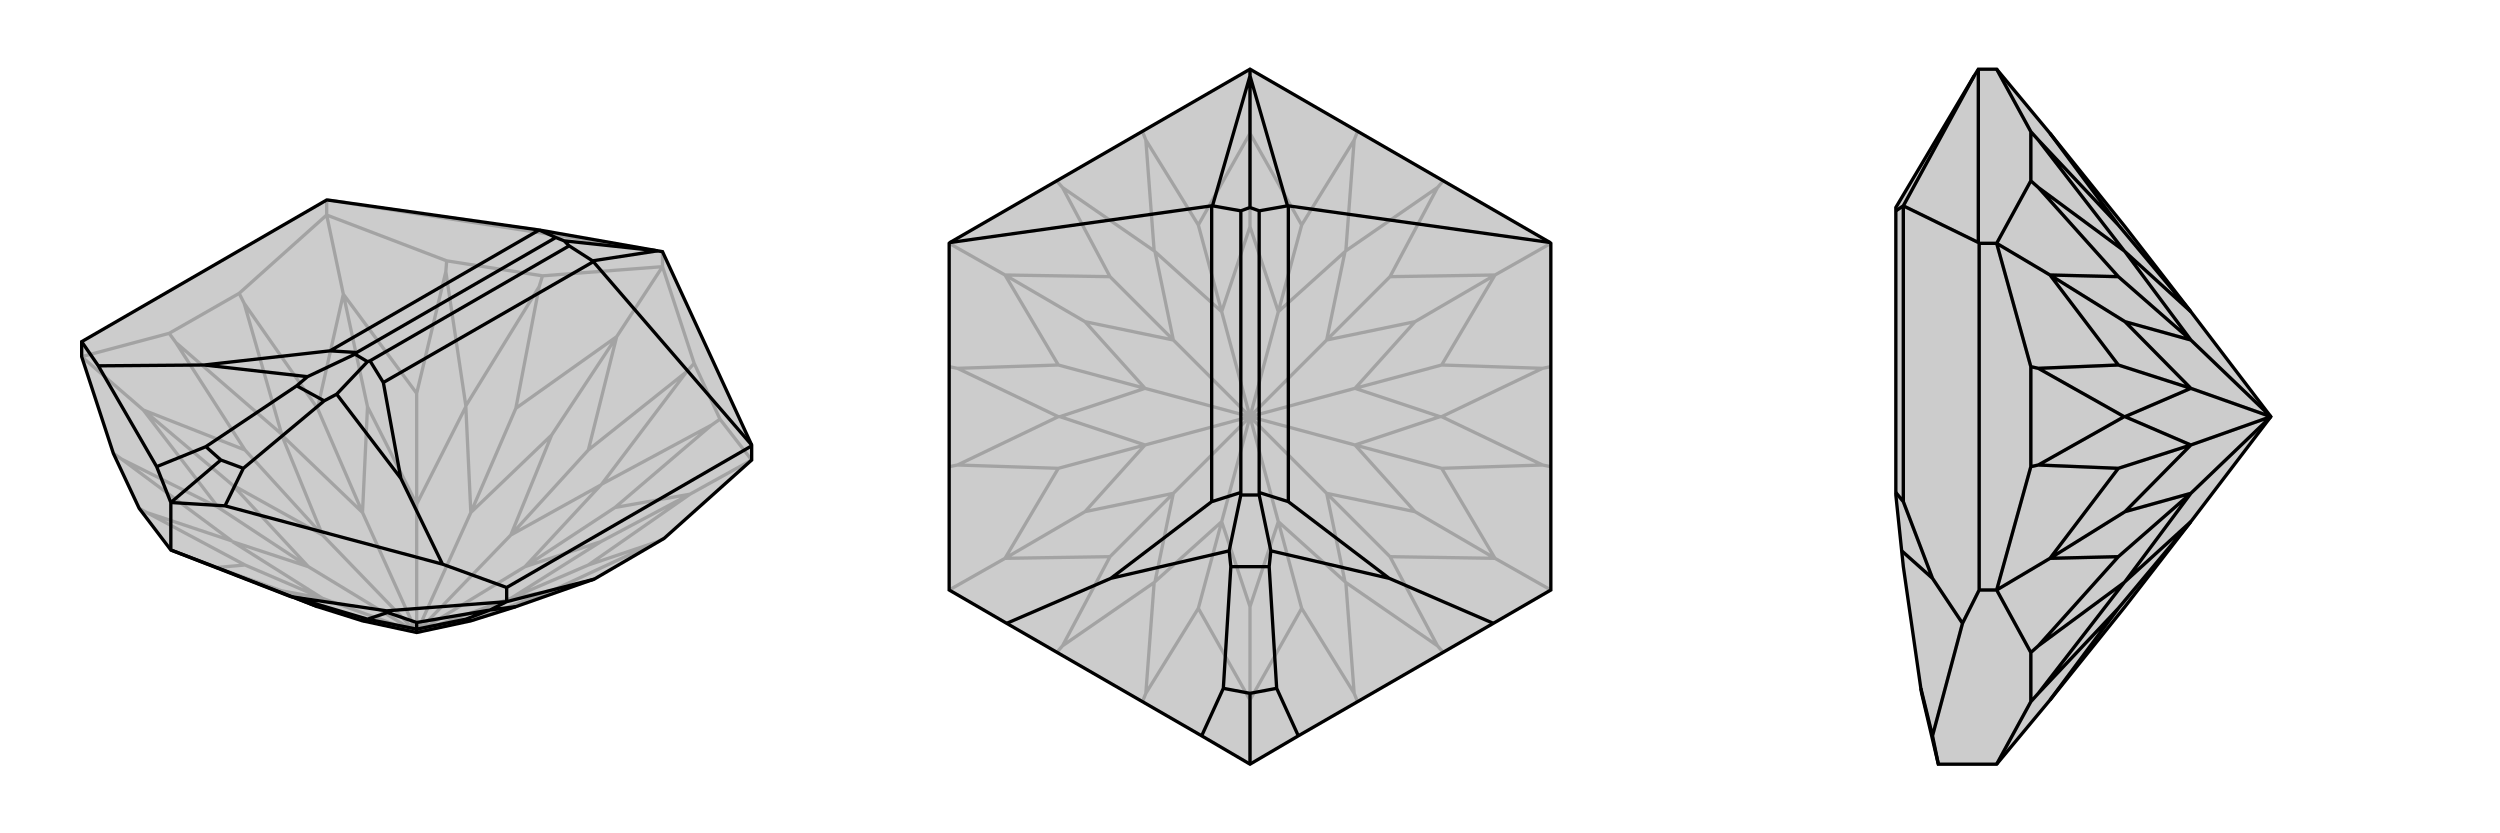
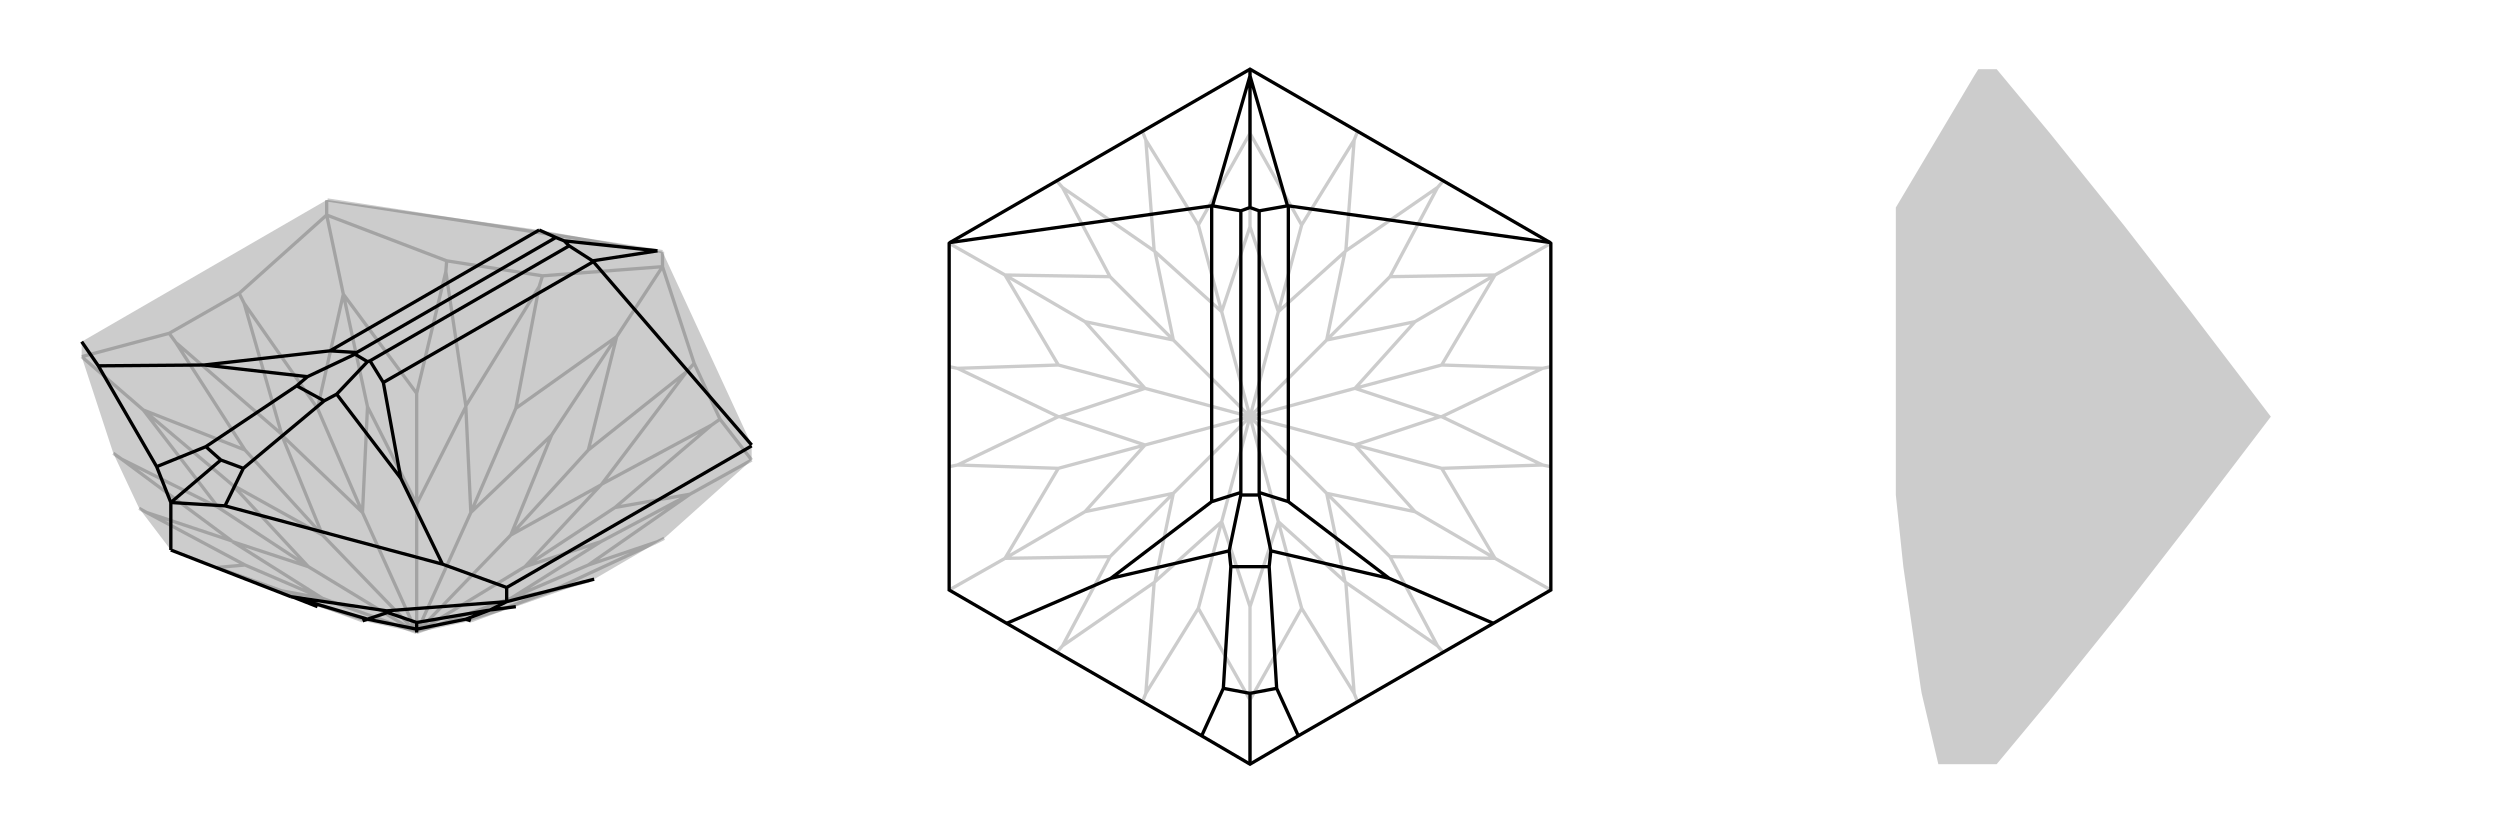
<svg xmlns="http://www.w3.org/2000/svg" viewBox="0 0 3000 1000">
  <g stroke="currentColor" stroke-width="4" fill="none" transform="translate(0 75)">
    <path fill="currentColor" stroke="none" fill-opacity=".2" d="M797,571L902,477L902,460L902,459L795,227L789,226L647,201L647,201L393,165L392,165L98,335L98,353L136,469L167,535L205,585L260,606L381,653L435,670L500,684L565,670L619,653L707,622L713,620z" />
    <path stroke-opacity=".2" d="M795,245L795,227M392,183L392,165M797,571L789,575M902,477L864,428M902,477L828,518M864,428L833,361M864,428L854,435M795,245L833,361M833,361L824,371M795,245L651,256M795,245L740,329M651,256L536,238M651,256L647,269M536,238L392,183M536,238L535,251M392,183L287,277M392,183L412,278M287,277L203,325M287,277L293,289M98,353L203,325M203,325L211,336M98,353L172,417M136,469L146,476M167,535L176,540M707,622L662,634M789,575L662,634M789,575L706,603M662,634L662,634M706,603L828,518M706,603L613,643M828,518L738,534M828,518L721,575M854,435L738,534M854,435L722,506M738,534L630,605M824,371L722,506M824,371L706,465M722,506L721,507M740,329L706,465M706,465L613,567M740,329L619,415M740,329L662,447M647,269L619,415M647,269L559,412M619,415L565,540M535,251L559,412M535,251L500,397M559,412L559,413M412,278L500,397M500,397L500,530M412,278L381,415M412,278L441,413M293,289L381,415M293,289L338,446M381,415L435,540M211,336L338,446M211,336L294,465M338,446L338,447M294,465L172,417M294,465L387,567M172,417L262,534M172,417L279,507M146,476L262,534M146,476L278,574M262,534L370,605M176,540L278,574M176,540L294,603M278,574L279,575M260,606L294,603M260,606L338,634M294,603L387,643M338,634L435,670M338,634L387,643M565,670L662,634M662,634L613,643M613,643L721,575M721,575L630,605M500,684L613,643M630,605L721,507M721,507L613,567M500,684L630,605M613,567L662,447M662,447L565,540M500,684L613,567M565,540L559,413M559,413L500,530M500,684L565,540M500,530L441,413M441,413L435,540M500,684L500,530M435,540L338,447M338,447L387,567M500,684L435,540M387,567L279,507M279,507L370,605M500,684L387,567M370,605L279,575M279,575L387,643M500,684L387,643M500,684L370,605M795,227L393,165" />
-     <path d="M797,571L902,477L902,460L902,459L795,227L789,226L647,201L647,201L393,165L392,165L98,335L98,353L136,469L167,535L205,585L260,606L381,653L435,670L500,684L565,670L619,653L707,622L713,620z" />
    <path d="M608,647L608,630M205,585L205,528M349,641L205,585M349,641L464,658M349,641L353,642M464,658L608,647M464,658L465,660M608,647L713,620M608,647L588,657M353,642L381,653M353,642L441,668M465,660L441,668M465,660L500,672M441,668L441,668M588,657L500,672M500,672L500,680M588,657L619,653M588,657L559,668M435,670L441,668M441,668L500,680M500,680L559,668M559,668L565,670M500,680L500,684M789,226L711,238M789,226L677,214M608,630L531,602M608,630L902,460M902,459L712,239M98,335L118,364M711,238L712,239M711,238L683,220M712,239L460,384M647,201L667,210M647,201L396,346M531,602L270,532M531,602L481,499M118,364L188,485M118,364L245,363M460,384L481,499M460,384L444,358M481,499L404,398M396,346L245,363M396,346L428,348M245,363L369,377M404,398L389,406M369,377L356,388M404,398L441,359M369,377L426,350M389,406L292,487M356,388L247,461M389,406L356,388M205,528L270,532M270,532L292,487M292,487L265,477M205,528L188,485M188,485L247,461M247,461L265,477M205,528L265,477M677,214L683,220M677,214L667,210M683,220L444,358M667,210L428,348M444,358L441,359M428,348L426,350M441,359L426,350" />
  </g>
  <g stroke="currentColor" stroke-width="4" fill="none" transform="translate(1000 0)">
-     <path fill="currentColor" stroke="none" fill-opacity=".2" d="M860,291L861,292L861,708L792,748L558,883L500,917L442,883L208,748L139,708L139,292L140,291L500,83z" />
    <path stroke-opacity=".2" d="M629,842L625,832M732,783L725,775M861,708L794,670M861,560L851,558M861,440L851,442M861,292L794,330M732,217L725,225M629,158L625,168M500,83L500,160M371,158L375,168M268,217L275,225M139,292L206,330M139,440L149,442M139,560L149,558M139,708L206,670M268,783L275,775M500,917L500,840M371,842L375,832M500,840L562,730M625,832L562,730M625,832L615,699M562,730L534,626M725,775L615,699M725,775L668,668M615,699L614,698M794,670L668,668M668,668L592,592M794,670L730,562M794,670L698,614M851,558L730,562M851,558L730,500M730,562L626,534M851,442L730,500M851,442L730,438M730,500L728,500M730,438L794,330M730,438L626,466M794,330L668,332M794,330L698,386M725,225L668,332M725,225L615,301M668,332L592,408M625,168L615,301M625,168L562,270M615,301L614,302M500,160L562,270M562,270L534,374M500,160L438,270M500,160L500,272M375,168L438,270M375,168L385,301M438,270L466,374M275,225L385,301M275,225L332,332M385,301L386,302M206,330L332,332M332,332L408,408M206,330L270,438M206,330L302,386M149,442L270,438M149,442L270,500M270,438L374,466M149,558L270,500M149,558L270,562M270,500L272,500M270,562L206,670M270,562L374,534M206,670L332,668M206,670L302,614M275,775L332,668M275,775L385,699M332,668L408,592M375,832L385,699M375,832L438,730M385,699L386,698M500,840L438,730M500,840L500,728M438,730L466,626M500,728L534,626M500,728L466,626M534,626L614,698M614,698L592,592M534,626L500,500M592,592L698,614M698,614L626,534M592,592L500,500M626,534L728,500M728,500L626,466M626,534L500,500M626,466L698,386M698,386L592,408M500,500L626,466M592,408L614,302M614,302L534,374M500,500L592,408M534,374L500,272M500,272L466,374M500,500L534,374M466,374L386,302M386,302L408,408M500,500L466,374M408,408L302,386M302,386L374,466M500,500L408,408M374,466L272,500M272,500L374,534M500,500L374,466M374,534L302,614M302,614L408,592M500,500L374,534M408,592L386,698M386,698L466,626M500,500L466,626M500,500L408,592" />
    <path d="M860,291L861,292L861,708L792,748L558,883L500,917L442,883L208,748L139,708L139,292L140,291L500,83z" />
    <path d="M500,83L500,91M500,91L545,247M500,91L455,247M500,91L500,249M860,291L546,247M140,291L454,247M545,247L546,247M545,247L511,253M546,247L546,602M455,247L454,247M455,247L489,253M454,247L454,602M792,748L667,694M208,748L333,694M546,602L667,694M546,602L511,591M667,694L525,661M454,602L333,694M454,602L489,591M333,694L475,661M525,661L523,680M475,661L477,680M525,661L511,594M475,661L489,594M523,680L532,826M477,680L468,826M523,680L477,680M558,883L532,826M532,826L500,832M442,883L468,826M468,826L500,832M500,917L500,832M500,249L511,253M500,249L489,253M511,253L511,591M489,253L489,591M511,591L511,594M489,591L489,594M511,594L489,594" />
  </g>
  <g stroke="currentColor" stroke-width="4" fill="none" transform="translate(2000 0)">
    <path fill="currentColor" stroke="none" fill-opacity=".2" d="M460,160L550,272L629,374L725,500L629,626L550,728L460,840L396,917L326,917L306,832L305,826L284,680L282,661L275,594L275,591L275,253L275,249L369,91L374,83L396,83z" />
-     <path stroke-opacity=".2" d="M396,292L375,292M396,708L375,708M396,83L437,158M437,158L437,217M437,158L446,168M437,217L396,292M437,217L446,225M396,292L437,440M396,292L460,330M437,440L437,560M437,440L446,442M396,708L437,560M437,560L446,558M396,708L437,783M396,708L460,670M437,783L437,842M437,783L446,775M396,917L437,842M437,842L446,832M460,160L542,270M446,168L542,270M446,168L549,301M542,270L629,374M446,225L549,301M446,225L542,332M549,301L550,302M460,330L542,332M542,332L629,408M460,330L542,438M460,330L550,386M446,442L542,438M446,442L549,500M542,438L629,466M446,558L549,500M446,558L542,562M549,500L550,500M542,562L460,670M542,562L629,534M460,670L542,668M460,670L550,614M446,775L542,668M446,775L549,699M542,668L629,592M446,832L549,699M446,832L542,730M549,699L550,698M460,840L542,730M542,730L629,626M629,374L550,302M550,302L629,408M629,408L550,386M550,386L629,466M725,500L629,408M629,466L550,500M550,500L629,534M725,500L629,466M629,534L550,614M550,614L629,592M725,500L629,534M629,592L550,698M550,698L629,626M725,500L629,592M374,83L374,291M369,91L284,247M375,292L374,291M375,292L375,708M375,708L355,748M374,291L284,247M284,247L284,247M284,247L275,253M284,247L284,602M355,748L319,883M355,748L319,694M284,602L319,694M284,602L275,591M319,694L282,661M326,917L319,883M319,883L305,826" />
-     <path d="M460,160L550,272L629,374L725,500L629,626L550,728L460,840L396,917L326,917L306,832L305,826L284,680L282,661L275,594L275,591L275,253L275,249L369,91L374,83L396,83z" />
-     <path d="M396,708L375,708M396,292L375,292M437,842L396,917M437,842L437,783M437,842L446,832M437,783L396,708M437,783L446,775M396,708L437,560M396,708L460,670M437,560L437,440M437,560L446,558M396,292L437,440M437,440L446,442M396,292L437,217M396,292L460,330M437,217L437,158M437,217L446,225M396,83L437,158M437,158L446,168M460,840L542,730M446,832L542,730M446,832L549,699M542,730L629,626M446,775L549,699M446,775L542,668M549,699L550,698M460,670L542,668M542,668L629,592M460,670L542,562M460,670L550,614M446,558L542,562M446,558L549,500M542,562L629,534M446,442L549,500M446,442L542,438M549,500L550,500M542,438L460,330M542,438L629,466M460,330L542,332M460,330L550,386M446,225L542,332M446,225L549,301M542,332L629,408M446,168L549,301M446,168L542,270M549,301L550,302M460,160L542,270M542,270L629,374M629,626L550,698M550,698L629,592M629,592L550,614M550,614L629,534M629,592L725,500M629,534L550,500M550,500L629,466M629,534L725,500M629,466L550,386M550,386L629,408M725,500L629,466M629,408L550,302M550,302L629,374M725,500L629,408M374,83L374,291M369,91L284,247M375,708L355,748M375,708L375,292M375,292L374,291M374,291L284,247M284,247L284,247M284,247L275,253M284,247L284,602M355,748L319,883M355,748L319,694M284,602L319,694M284,602L275,591M319,694L282,661M326,917L319,883M319,883L305,826" />
  </g>
</svg>